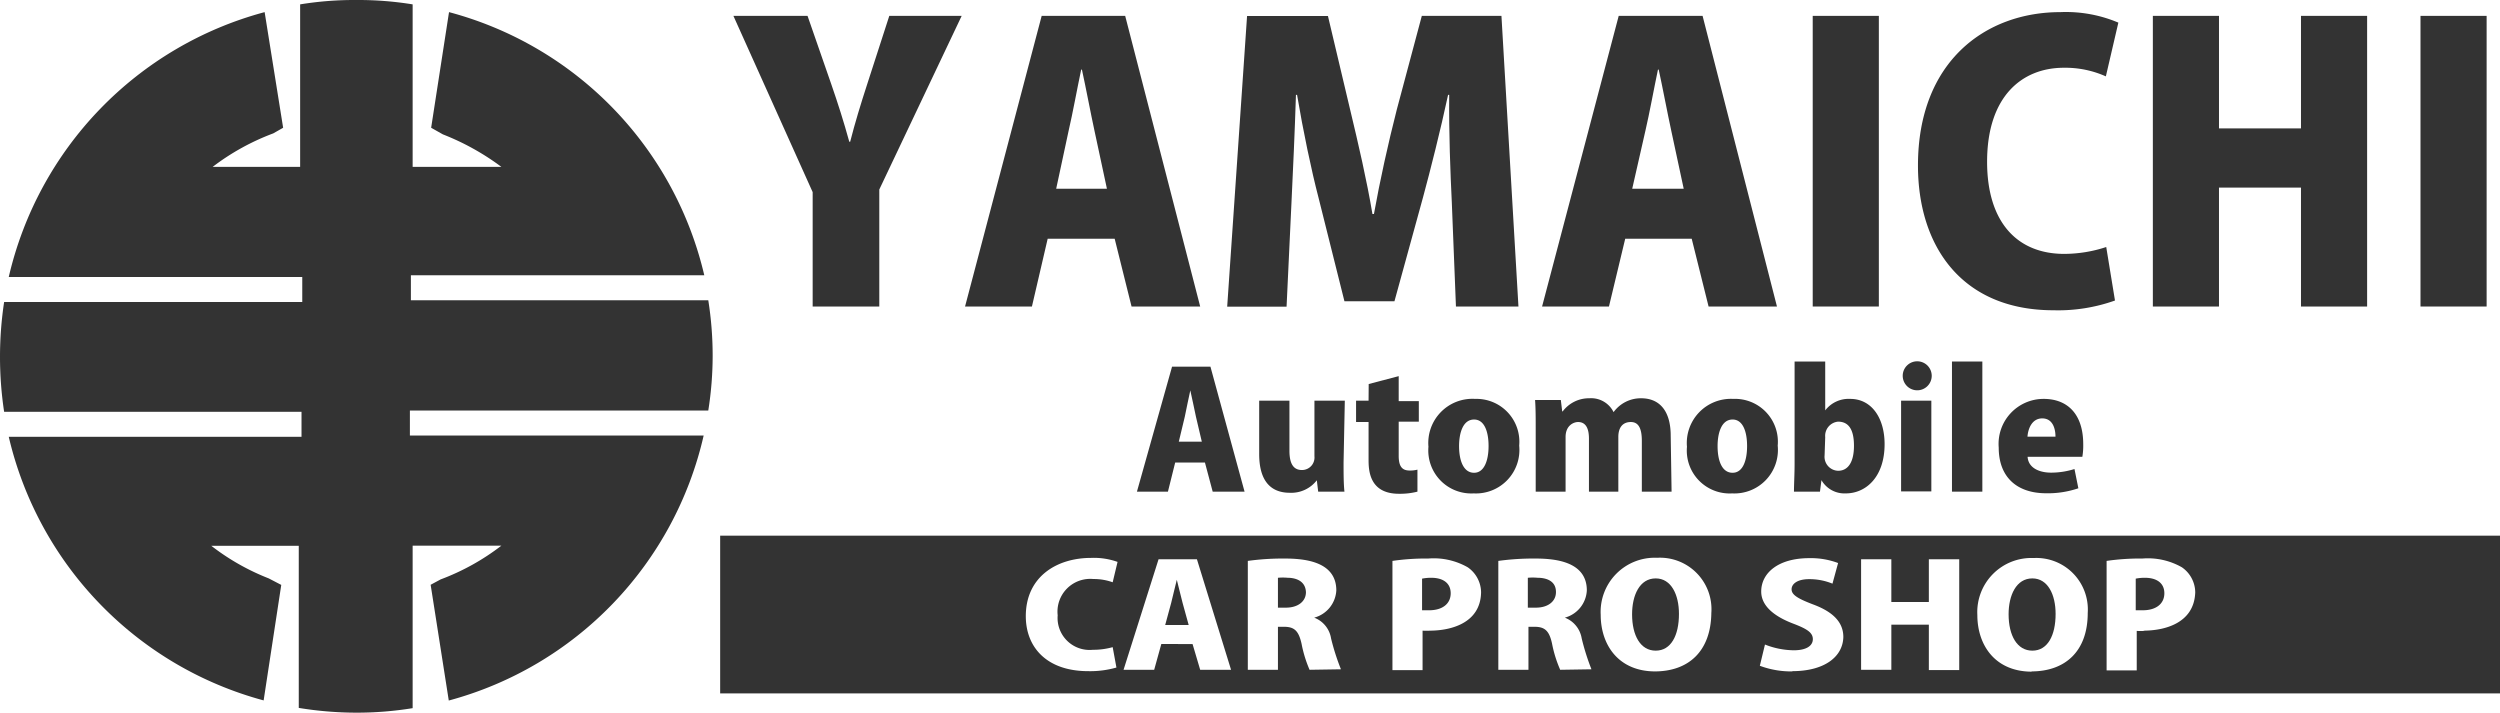
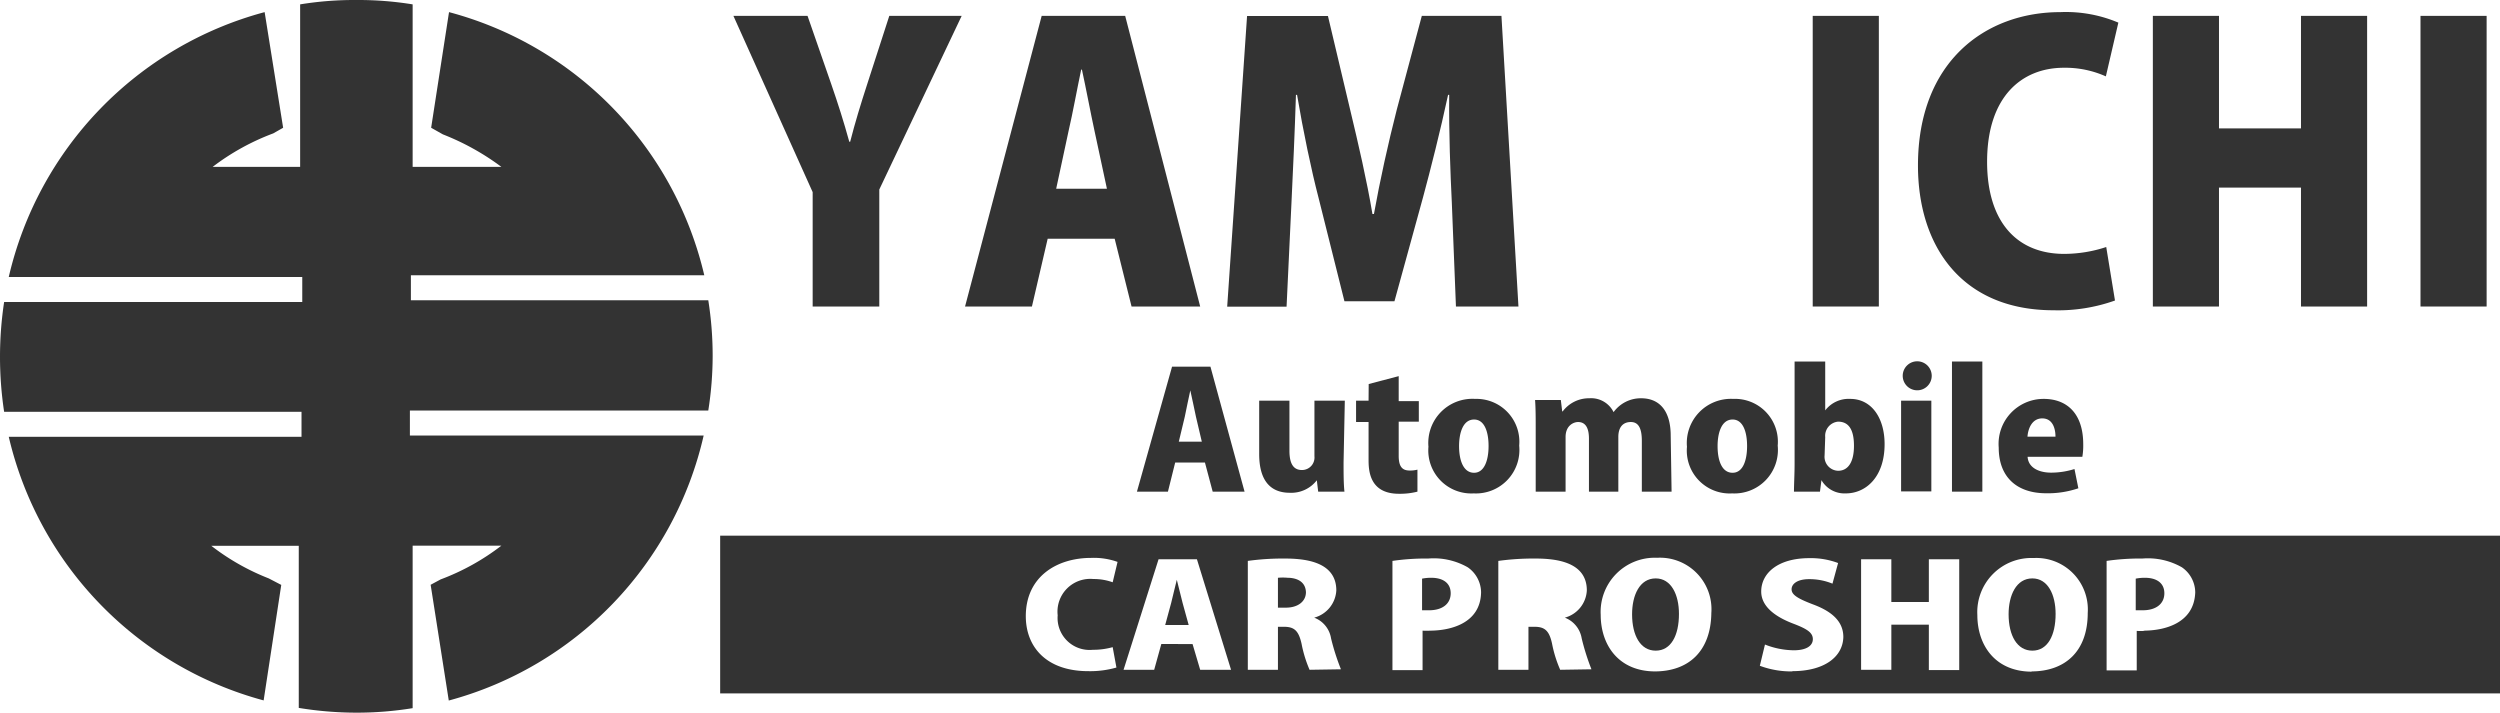
<svg xmlns="http://www.w3.org/2000/svg" id="レイヤー_1" data-name="レイヤー 1" viewBox="0 0 199.99 57.01">
  <defs>
    <style>.cls-1{fill:#333;}</style>
  </defs>
  <path class="cls-1" d="M48.47,36.62H34.78v-2H58.65a28.08,28.08,0,0,0,.35-4.4,28.43,28.43,0,0,0-.35-4.42H34.86v-2H58.33A28.5,28.5,0,0,0,37.91,2.75L36.48,12l.94.53a20,20,0,0,1,4.68,2.6H35V11.75h0V2.13a27.28,27.28,0,0,0-4.52-.35A27,27,0,0,0,26,2.13v13H19a18.85,18.85,0,0,1,4.85-2.68l.79-.45L23.16,2.75A28.61,28.61,0,0,0,2.69,23.94H26.17v2H2.32a29.37,29.37,0,0,0,0,8.78H26.11v2H2.69A28.58,28.58,0,0,0,23.08,57.81l1.41-9.24-1-.52a18.52,18.52,0,0,1-4.6-2.61h7v3.37h0v9.6a28.65,28.65,0,0,0,4.53.38A27.88,27.88,0,0,0,35,58.43v-13H42.1a18.68,18.68,0,0,1-4.86,2.7l-.8.43,1.45,9.26A28.52,28.52,0,0,0,58.28,36.62Z" transform="translate(-1.99 -1.78)" />
  <path class="cls-1" d="M78.92,3.05,72.33,16.94V26.3H67V17.15L60.66,3.05h5.93l1.89,5.44c.55,1.59,1,3,1.45,4.63H70c.39-1.53.84-3,1.38-4.66l1.75-5.41Z" transform="translate(-1.99 -1.78)" />
  <path class="cls-1" d="M98,26.3H92.51l-1.35-5.42H85.8L84.54,26.3H79.19L85.32,3.05H92Zm-7.46-9.42-1-4.66c-.3-1.38-.69-3.46-1-4.87h-.06c-.3,1.41-.69,3.55-1,4.87l-1,4.66Z" transform="translate(-1.99 -1.78)" />
  <path class="cls-1" d="M123.46,26.3h-5L118.13,18c-.12-2.46-.24-5.56-.21-8.63h-.09c-.6,2.8-1.41,6-2,8.18l-2.29,8.33h-4l-2.07-8.27c-.58-2.22-1.24-5.38-1.72-8.24h-.09c-.09,2.89-.24,6.17-.36,8.67l-.39,8.27h-4.75l1.59-23.25h6.47L110,10.57c.66,2.76,1.32,5.59,1.78,8.33h.12c.48-2.68,1.14-5.66,1.83-8.36l2-7.49h6.37Z" transform="translate(-1.99 -1.78)" />
-   <path class="cls-1" d="M144.14,26.3h-5.47l-1.35-5.42H132L130.7,26.3h-5.35l6.13-23.25h6.71Zm-7.46-9.42-1-4.66c-.3-1.38-.69-3.46-1-4.87h-.06c-.3,1.41-.69,3.55-1,4.87l-1.06,4.66Z" transform="translate(-1.99 -1.78)" />
  <path class="cls-1" d="M147,3.05h5.29V26.3H147Z" transform="translate(-1.99 -1.78)" />
  <path class="cls-1" d="M171.18,25.82a13.55,13.55,0,0,1-4.91.78c-7.37,0-10.85-5.15-10.85-11.58,0-8.33,5.41-12.27,11.39-12.27a10.76,10.76,0,0,1,4.64.84l-1,4.3a7.94,7.94,0,0,0-3.36-.69c-3.34,0-6.14,2.28-6.14,7.52,0,4.84,2.41,7.37,6.17,7.37a10.77,10.77,0,0,0,3.36-.55Z" transform="translate(-1.99 -1.78)" />
  <path class="cls-1" d="M191.35,26.3h-5.29V16.79H179.5V26.3h-5.29V3.05h5.29v9h6.56v-9h5.29Z" transform="translate(-1.99 -1.78)" />
  <path class="cls-1" d="M195.62,3.05h5.29V26.3h-5.29Z" transform="translate(-1.99 -1.78)" />
  <path class="cls-1" d="M101.55,41.11H99l-.62-2.33H96l-.58,2.33H92.94l2.81-10h3.07Zm-3.42-4-.47-2c-.13-.6-.31-1.49-.45-2.1h0c-.14.61-.32,1.53-.44,2.1l-.48,2Z" transform="translate(-1.99 -1.78)" />
  <path class="cls-1" d="M109.47,38.77c0,.89,0,1.69.07,2.34h-2.1l-.11-.91h0a2.58,2.58,0,0,1-2.16,1c-1.57,0-2.45-1-2.45-3.09V33.83h2.42v4c0,1,.29,1.55,1,1.55a1,1,0,0,0,1-1.1V33.83h2.43Z" transform="translate(-1.99 -1.78)" />
  <path class="cls-1" d="M111.48,32.5l2.4-.63v2h1.61v1.64h-1.61v2.74c0,.86.29,1.17.87,1.17a2.38,2.38,0,0,0,.63-.07v1.76a5.64,5.64,0,0,1-1.48.17c-2.39,0-2.43-1.91-2.43-2.74v-3h-1V33.83h1Z" transform="translate(-1.99 -1.78)" />
  <path class="cls-1" d="M123.52,37.43a3.48,3.48,0,0,1-3.64,3.82,3.44,3.44,0,0,1-3.62-3.73A3.53,3.53,0,0,1,120,33.69,3.43,3.43,0,0,1,123.52,37.43Zm-3.61-2.09c-.91,0-1.2,1.12-1.2,2.12,0,1.22.38,2.14,1.2,2.14s1.16-1,1.16-2.14S120.74,35.34,119.91,35.34Z" transform="translate(-1.99 -1.78)" />
  <path class="cls-1" d="M135.71,41.11h-2.38V37.05c0-.92-.22-1.51-.88-1.51s-1,.45-1,1.19v4.38H129.1V36.87c0-.71-.19-1.33-.87-1.33-.35,0-1,.27-1,1.2v4.37h-2.39v-5c0-.87,0-1.64-.05-2.33h2.06l.11.91H127a2.62,2.62,0,0,1,2.13-1.05,2,2,0,0,1,1.94,1.11h0a2.69,2.69,0,0,1,2.2-1.11c1.52,0,2.37,1.06,2.37,3Z" transform="translate(-1.99 -1.78)" />
  <path class="cls-1" d="M144.2,37.43a3.48,3.48,0,0,1-3.64,3.82,3.43,3.43,0,0,1-3.62-3.73,3.53,3.53,0,0,1,3.7-3.83A3.43,3.43,0,0,1,144.2,37.43Zm-3.61-2.09c-.91,0-1.2,1.12-1.2,2.12,0,1.22.37,2.14,1.2,2.14s1.16-1,1.16-2.14S141.42,35.34,140.59,35.34Z" transform="translate(-1.99 -1.78)" />
  <path class="cls-1" d="M148,34.61a2.36,2.36,0,0,1,2-.92c1.72,0,2.75,1.54,2.75,3.62,0,2.61-1.48,3.94-3.11,3.94a2.12,2.12,0,0,1-1.94-1.06h0l-.12.92H145.5c0-.57.05-1.42.05-2.22V30.7H148v3.91Zm-.05,3.6a1.12,1.12,0,0,0,1.08,1.23c.81,0,1.27-.71,1.27-2s-.42-1.93-1.27-1.93A1.14,1.14,0,0,0,148,36.75Z" transform="translate(-1.99 -1.78)" />
  <path class="cls-1" d="M155.28,33a1.16,1.16,0,1,1,1.24-1.15A1.16,1.16,0,0,1,155.28,33Zm1.21,8.09h-2.42V33.83h2.42Z" transform="translate(-1.99 -1.78)" />
  <path class="cls-1" d="M160.57,41.11h-2.43V30.7h2.43Z" transform="translate(-1.99 -1.78)" />
  <path class="cls-1" d="M168.25,40.84a7.56,7.56,0,0,1-2.56.4c-2.44,0-3.81-1.37-3.81-3.65a3.6,3.6,0,0,1,3.6-3.9c1.85,0,3.16,1.16,3.16,3.63a5.39,5.39,0,0,1-.07,1h-4.38c.05.86.88,1.27,1.89,1.27a6.26,6.26,0,0,0,1.86-.29Zm-1.83-4.13c0-.64-.22-1.46-1.06-1.46s-1.14.86-1.18,1.46Z" transform="translate(-1.99 -1.78)" />
-   <path class="cls-1" d="M125,48a4.33,4.33,0,0,0-.79,0v2.39h.64c1,0,1.61-.52,1.61-1.24C126.47,48.18,125.57,48,125,48Z" transform="translate(-1.99 -1.78)" />
  <path class="cls-1" d="M116.48,48a3.61,3.61,0,0,0-.73.07v2.53l.55,0c1.13,0,1.74-.56,1.74-1.36S117.45,48,116.48,48Z" transform="translate(-1.99 -1.78)" />
-   <path class="cls-1" d="M96.13,48.16h0c-.14.53-.32,1.35-.45,1.85l-.48,1.77h1.88L96.59,50C96.45,49.48,96.27,48.69,96.13,48.16Z" transform="translate(-1.99 -1.78)" />
+   <path class="cls-1" d="M96.13,48.16h0c-.14.53-.32,1.35-.45,1.85l-.48,1.77h1.88L96.59,50Z" transform="translate(-1.99 -1.78)" />
  <path class="cls-1" d="M134.44,48.05c-1.29,0-1.89,1.35-1.89,2.87,0,1.7.67,2.91,1.89,2.91s1.86-1.21,1.86-2.94C136.3,49.35,135.68,48.05,134.44,48.05Z" transform="translate(-1.99 -1.78)" />
  <path class="cls-1" d="M105,48a4.27,4.27,0,0,0-.78,0v2.39h.63c1,0,1.61-.52,1.61-1.24C106.42,48.18,105.53,48,105,48Z" transform="translate(-1.99 -1.78)" />
  <path class="cls-1" d="M173.57,48a3.61,3.61,0,0,0-.73.07v2.53l.55,0c1.13,0,1.74-.56,1.74-1.36S174.54,48,173.57,48Z" transform="translate(-1.99 -1.78)" />
  <path class="cls-1" d="M164.57,48.05c-1.29,0-1.9,1.35-1.9,2.87,0,1.7.68,2.91,1.9,2.91s1.86-1.21,1.86-2.94C166.43,49.35,165.81,48.05,164.57,48.05Z" transform="translate(-1.99 -1.78)" />
  <path class="cls-1" d="M59.6,44.63V57.25H202V44.63Zm29.82,9.13A5.75,5.75,0,0,0,91,53.55l.3,1.63a7.62,7.62,0,0,1-2.25.29c-3.37,0-5-1.95-5-4.4,0-3.16,2.48-4.66,5.22-4.66a5.65,5.65,0,0,1,2.12.32L91,48.36a4.43,4.43,0,0,0-1.54-.26A2.62,2.62,0,0,0,86.6,51,2.56,2.56,0,0,0,89.42,53.76ZM98,55.36l-.61-2.06H94.89l-.57,2.06H91.87l2.8-8.84h3.07l2.73,8.84Zm8.75,0a10,10,0,0,1-.64-2.08c-.24-1.08-.61-1.36-1.42-1.36h-.47v3.44h-2.41V46.65a20.66,20.66,0,0,1,2.88-.19c1.42,0,4.2.13,4.2,2.55a2.39,2.39,0,0,1-1.77,2.18v0a2.13,2.13,0,0,1,1.35,1.66,18.27,18.27,0,0,0,.79,2.47Zm9.65-3.13a5.28,5.28,0,0,1-.61,0v3.16h-2.41V46.65a18.72,18.72,0,0,1,2.87-.19,5.49,5.49,0,0,1,3.15.7,2.46,2.46,0,0,1,1.07,2C120.43,51.66,118,52.23,116.36,52.23Zm10.4,3.13a9.84,9.84,0,0,1-.65-2.08c-.23-1.08-.61-1.36-1.42-1.36h-.47v3.44h-2.41V46.65a20.77,20.77,0,0,1,2.88-.19c1.42,0,4.2.13,4.2,2.55a2.38,2.38,0,0,1-1.76,2.18v0a2.15,2.15,0,0,1,1.35,1.66,18.57,18.57,0,0,0,.78,2.47Zm7.6.13c-2.93,0-4.36-2.11-4.36-4.53a4.33,4.33,0,0,1,4.51-4.56,4.12,4.12,0,0,1,4.34,4.42C138.85,53.9,137.05,55.49,134.36,55.49Zm11,0a7.17,7.17,0,0,1-2.63-.45l.41-1.7a6.4,6.4,0,0,0,2.31.46c1,0,1.52-.36,1.52-.89s-.48-.83-1.59-1.25c-1.67-.64-2.54-1.51-2.54-2.56,0-1.49,1.37-2.67,3.84-2.67a6.18,6.18,0,0,1,2.31.39l-.45,1.65a4.86,4.86,0,0,0-1.87-.36c-.94,0-1.4.38-1.4.81s.45.73,1.74,1.22c1.69.63,2.4,1.5,2.4,2.6C149.41,54.33,147.93,55.47,145.36,55.47Zm13.32-.11h-2.43V51.75h-3v3.61h-2.42V46.52h2.42v3.42h3V46.52h2.43Zm5.81.13c-2.93,0-4.36-2.11-4.36-4.53a4.33,4.33,0,0,1,4.51-4.56A4.12,4.12,0,0,1,169,50.82C169,53.9,167.18,55.49,164.49,55.49Zm9-3.26a5.28,5.28,0,0,1-.61,0v3.16h-2.41V46.65a18.72,18.72,0,0,1,2.87-.19,5.49,5.49,0,0,1,3.15.7,2.46,2.46,0,0,1,1.07,2C177.52,51.66,175.11,52.23,173.45,52.23Z" transform="translate(-1.99 -1.78)" />
</svg>